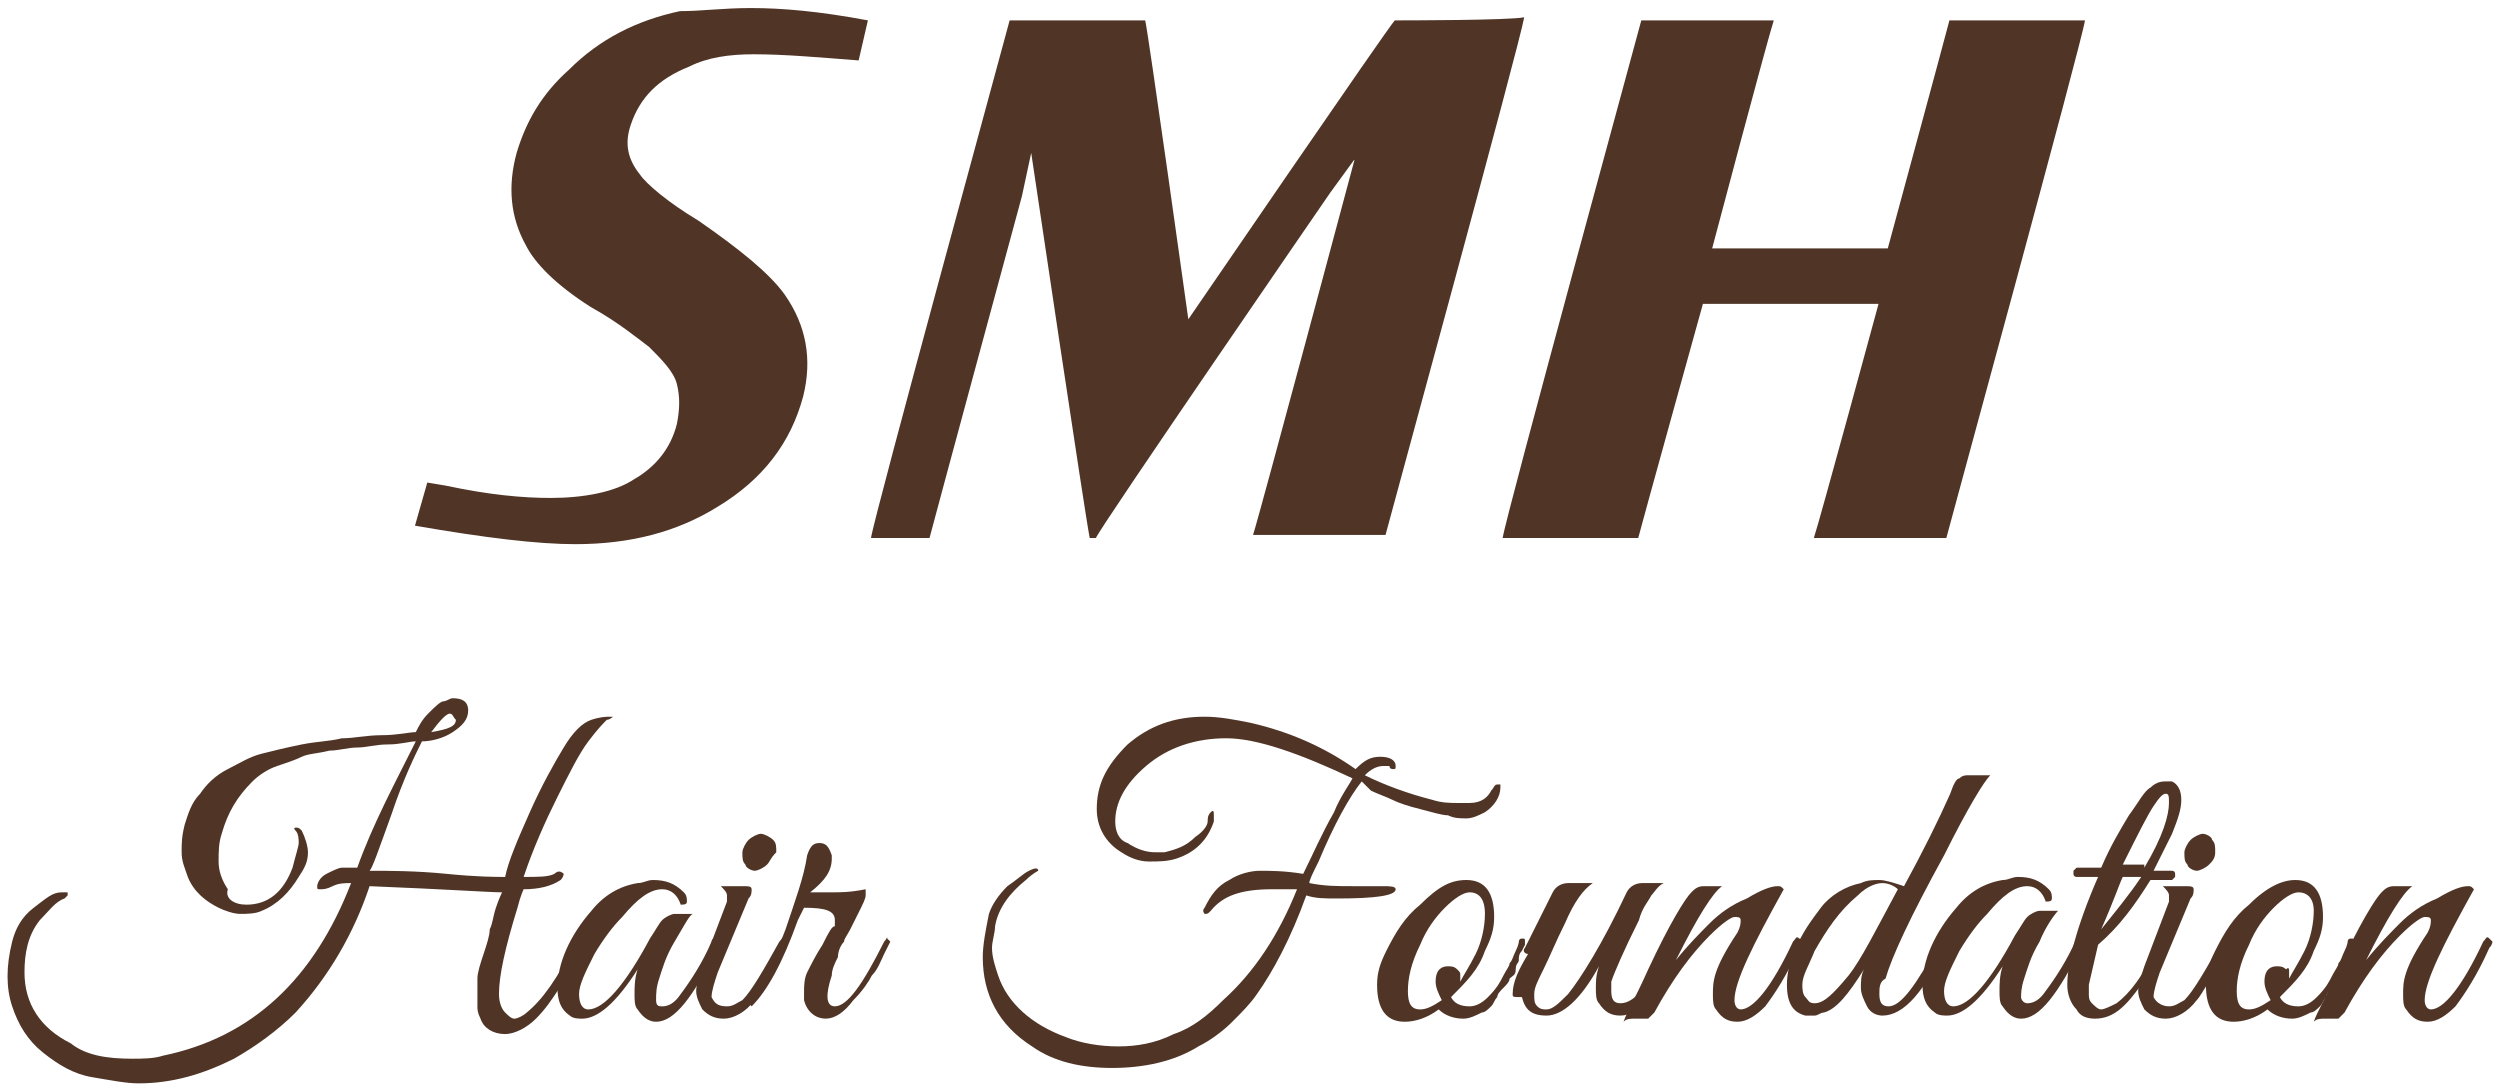
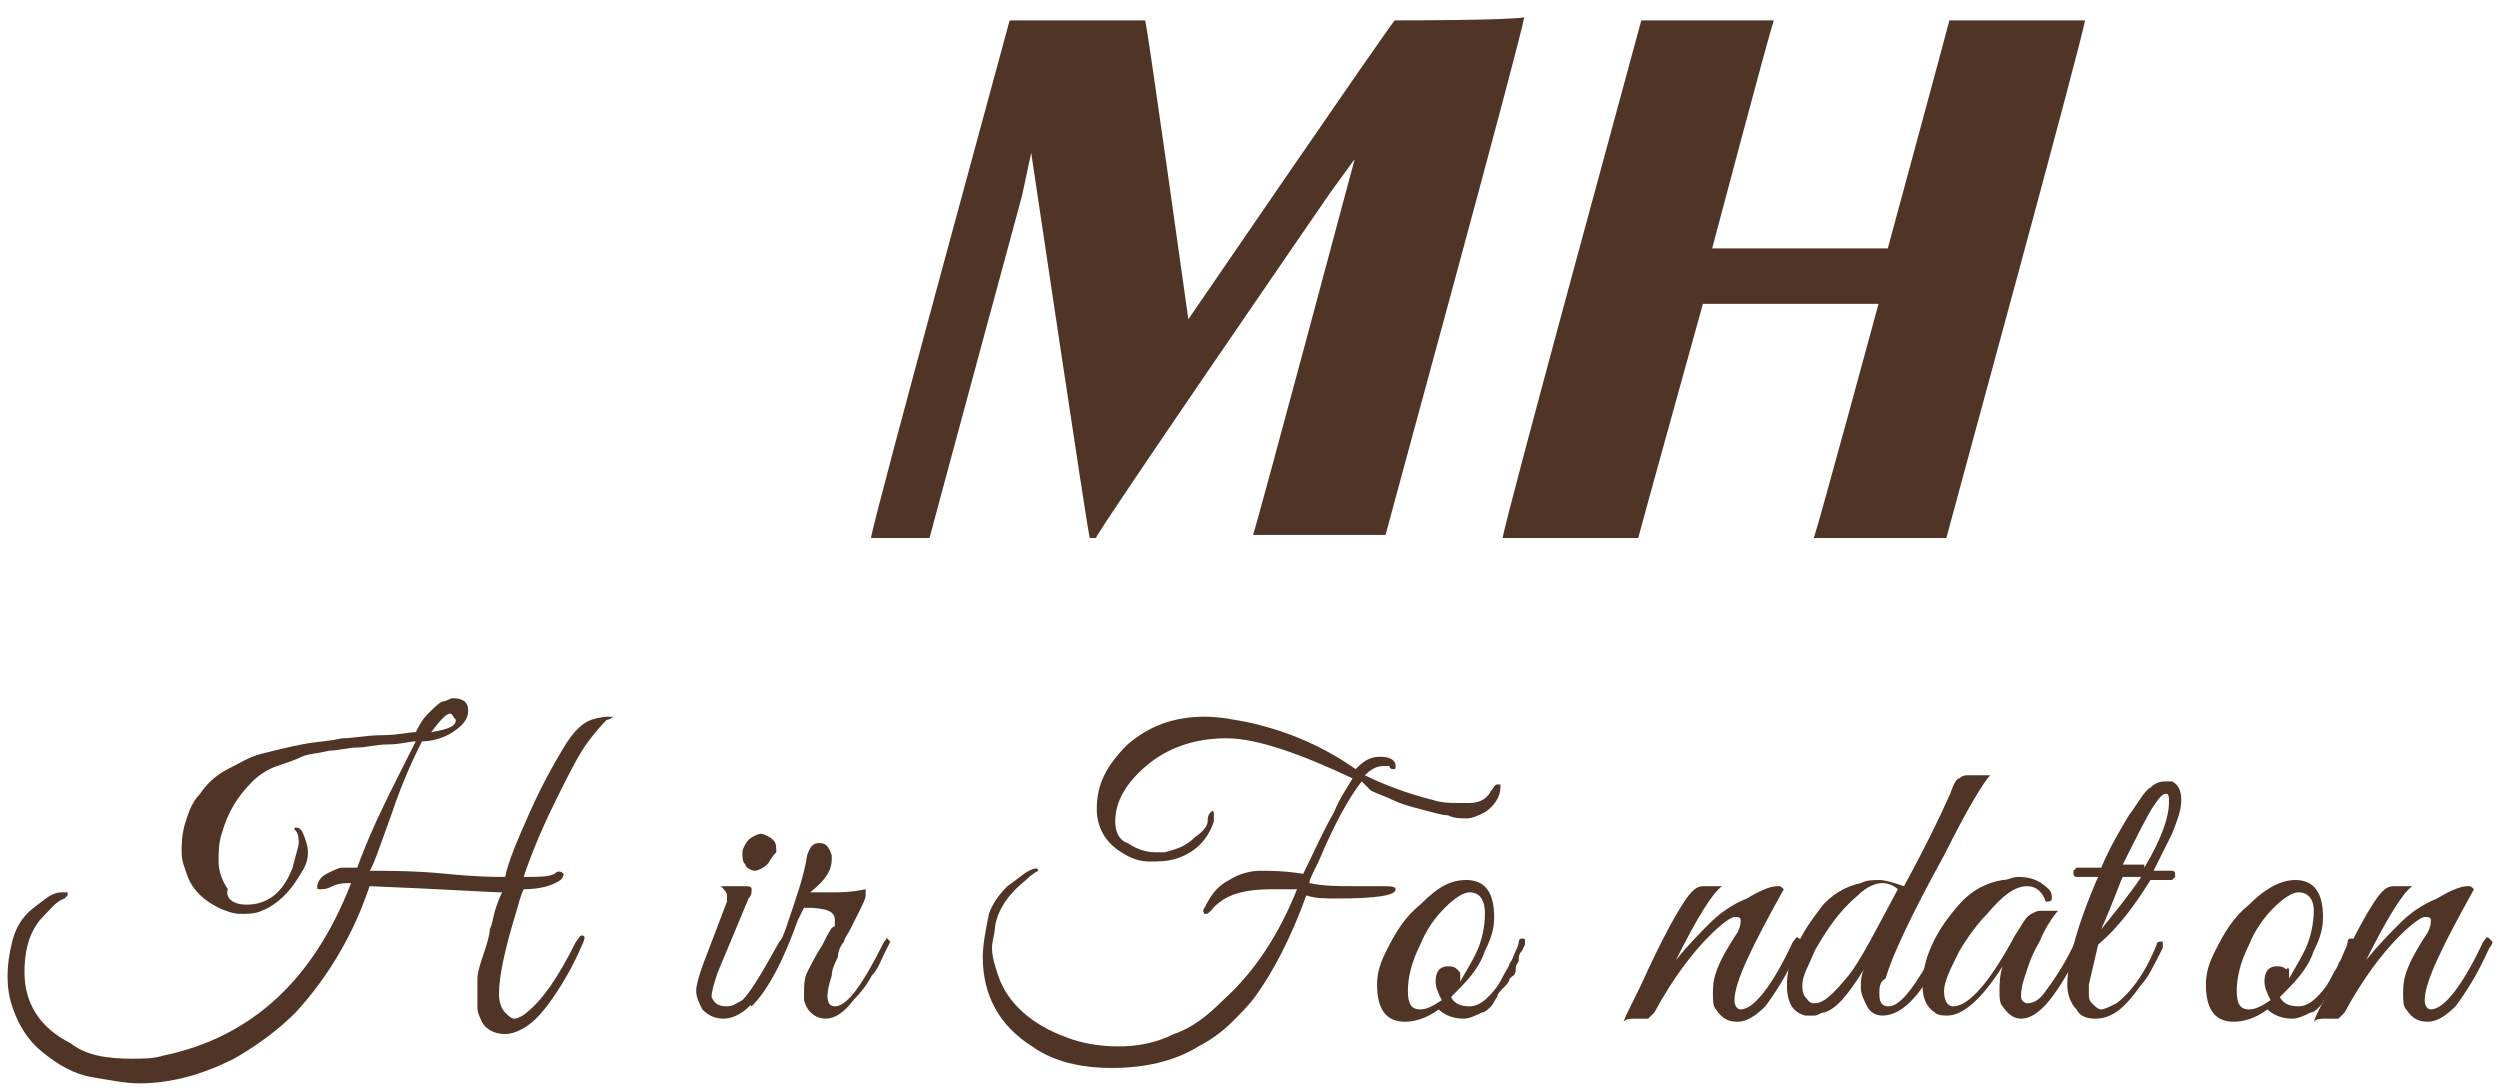
<svg xmlns="http://www.w3.org/2000/svg" width="268" height="117" viewBox="0 0 268 117" fill="none">
-   <path d="M44.484 56.353L45.806 51.729L47.787 52.059C52.412 53.05 56.045 53.38 59.017 53.38C62.651 53.38 65.954 52.72 67.936 51.399C70.248 50.078 71.899 48.096 72.56 45.453C72.89 43.802 72.89 42.481 72.56 41.16C72.23 39.838 70.908 38.517 69.587 37.196C68.266 36.205 66.284 34.554 63.311 32.902C59.678 30.59 57.366 28.278 56.375 26.296C54.724 23.323 54.393 20.02 55.384 16.387C56.375 13.084 58.027 10.112 60.999 7.469C64.302 4.166 68.266 2.184 72.89 1.194C75.202 1.194 77.514 0.863 80.487 0.863C83.79 0.863 87.754 1.194 93.038 2.184L92.047 6.478C87.754 6.148 84.12 5.818 80.817 5.818C78.175 5.818 75.863 6.148 73.881 7.139C70.578 8.46 68.596 10.442 67.605 13.415C66.945 15.396 67.275 17.048 68.596 18.699C69.257 19.69 71.569 21.672 74.872 23.654C79.166 26.627 82.469 29.269 84.12 31.581C86.432 34.884 87.093 38.517 86.102 42.481C84.781 47.435 81.808 51.399 76.854 54.371C72.56 57.014 67.605 58.335 61.66 58.335C57.696 58.335 52.081 57.674 44.484 56.353Z" fill="#503527" />
  <path d="M149.52 2.185C148.859 2.845 127.39 34.224 127.39 34.224C127.39 34.224 123.096 3.506 122.766 2.185C121.445 2.185 109.554 2.185 108.233 2.185C107.902 3.506 93.699 55.363 93.369 57.675C95.021 57.675 98.654 57.675 99.645 57.675C99.975 56.353 109.554 21.012 109.554 21.012L110.545 16.388C110.545 16.388 116.49 56.353 116.82 57.675C117.151 57.675 117.151 57.675 117.481 57.675C117.811 56.684 142.584 20.681 142.584 20.681L145.226 17.048C145.226 17.048 134.987 55.363 134.326 57.344C136.308 57.344 147.538 57.344 148.529 57.344C148.859 56.023 163.062 4.167 163.393 1.854C161.741 2.185 150.511 2.185 149.52 2.185Z" fill="#503527" />
  <path d="M208.977 2.185C208.647 3.506 202.371 26.627 202.371 26.627H183.544C183.544 26.627 189.49 4.166 190.15 2.185C188.169 2.185 176.938 2.185 175.947 2.185C175.617 3.506 161.414 55.362 161.084 57.675C163.066 57.675 174.296 57.675 175.617 57.675C175.947 56.353 182.553 32.572 182.553 32.572H201.38C201.38 32.572 195.105 55.693 194.444 57.675C196.426 57.675 207.656 57.675 208.647 57.675C208.977 56.353 223.18 4.497 223.511 2.185C221.529 2.185 209.968 2.185 208.977 2.185Z" fill="#503527" />
  <path d="M56.794 87.071C58.115 84.098 59.437 81.786 60.428 80.134C61.419 78.483 62.409 77.492 63.4 77.162C64.391 76.831 65.052 76.831 65.382 76.831C65.712 76.831 65.712 76.831 65.712 76.831C65.712 76.831 65.382 77.162 65.052 77.162C64.722 77.492 64.061 78.153 63.07 79.474C62.079 80.795 61.088 82.777 59.767 85.419C58.446 88.061 57.125 91.034 56.134 94.007C57.785 94.007 58.776 94.007 59.437 93.677C59.767 93.346 60.097 93.346 60.428 93.677C60.428 93.677 60.428 94.007 60.097 94.337C59.106 94.998 57.785 95.328 56.134 95.328C56.134 95.328 55.803 95.989 55.473 97.31C54.152 101.604 53.491 104.576 53.491 106.558C53.491 107.549 53.822 108.21 54.152 108.54C54.482 108.87 54.812 109.201 55.143 109.201C55.473 109.201 56.134 108.87 56.464 108.54C58.115 107.219 59.767 104.907 61.749 100.943C62.079 100.613 62.079 100.282 62.409 100.282C62.74 100.282 62.74 100.613 62.409 101.273C61.419 103.585 60.428 105.237 59.767 106.228C59.106 107.219 58.446 108.21 57.455 109.201C56.464 110.191 55.143 110.852 54.152 110.852C52.831 110.852 51.84 110.191 51.51 109.201C51.179 108.54 51.179 108.21 51.179 107.879C51.179 107.549 51.179 106.888 51.179 106.558C51.179 106.228 51.179 105.567 51.179 104.907C51.179 104.246 51.51 103.255 51.84 102.264C52.17 101.273 52.5 100.282 52.5 99.622C52.831 98.961 52.831 98.301 53.161 97.31C53.491 96.319 53.822 95.658 53.822 95.658C52.5 95.658 47.876 95.328 39.619 94.998C37.967 99.952 35.325 104.576 31.692 108.54C29.71 110.522 27.398 112.173 25.086 113.494C21.783 115.146 18.48 116.137 14.846 116.137C13.525 116.137 11.874 115.806 9.892 115.476C7.91 115.146 6.259 114.155 4.607 112.834C2.956 111.513 1.965 109.861 1.304 107.879C0.643 105.898 0.643 103.585 1.304 100.943C1.634 99.622 2.295 98.301 3.616 97.31C4.937 96.319 5.598 95.658 6.589 95.658C6.919 95.658 6.919 95.658 7.249 95.658C7.249 95.658 7.249 95.658 7.249 95.989L6.919 96.319C5.928 96.649 5.268 97.64 4.277 98.631C2.956 100.282 2.625 102.264 2.625 104.246C2.625 107.549 4.277 110.191 7.58 111.843C9.231 113.164 11.543 113.494 14.186 113.494C15.177 113.494 16.498 113.494 17.489 113.164C27.067 111.182 33.673 104.907 37.637 94.667C36.976 94.667 36.316 94.667 35.655 94.998C34.995 95.328 34.664 95.328 34.334 95.328C34.004 95.328 34.004 95.328 34.004 94.998C34.004 94.667 34.334 94.007 34.995 93.677C35.655 93.346 36.316 93.016 36.646 93.016H38.297C39.949 88.392 42.261 84.098 44.573 79.474C43.913 79.474 42.922 79.804 41.6 79.804C40.279 79.804 39.288 80.134 38.297 80.134C37.307 80.134 36.316 80.465 35.325 80.465C34.004 80.795 33.013 80.795 32.352 81.125C31.692 81.456 30.701 81.786 29.71 82.116C28.719 82.446 27.728 83.107 27.067 83.768C25.416 85.419 24.425 87.071 23.764 89.383C23.434 90.374 23.434 91.365 23.434 92.355C23.434 93.346 23.764 94.337 24.425 95.328C24.095 96.319 25.086 96.98 26.407 96.98C28.719 96.98 30.37 95.658 31.361 93.016C31.692 91.695 32.022 90.704 32.022 90.374C32.022 90.043 32.022 89.383 31.692 89.052C31.361 88.722 31.692 88.722 31.692 88.722C32.022 88.722 32.022 88.722 32.352 89.052C32.682 89.713 33.013 90.704 33.013 91.365C33.013 92.355 32.682 93.016 32.022 94.007C31.031 95.658 29.71 96.98 28.058 97.64C27.398 97.97 26.407 97.97 25.746 97.97C25.086 97.97 24.095 97.64 23.434 97.31C22.113 96.649 20.792 95.658 20.131 94.007C19.801 93.016 19.471 92.355 19.471 91.365C19.471 90.374 19.471 89.713 19.801 88.392C20.131 87.401 20.461 86.08 21.452 85.089C22.113 84.098 23.104 83.107 24.425 82.446C25.746 81.786 26.737 81.125 28.058 80.795C29.38 80.465 30.701 80.134 32.352 79.804C34.004 79.474 35.325 79.474 36.646 79.144C37.967 79.144 39.288 78.813 40.94 78.813C42.591 78.813 43.913 78.483 44.573 78.483C44.904 77.822 45.234 77.162 45.894 76.501C46.555 75.841 47.216 75.18 47.546 75.18C47.876 75.18 48.206 74.85 48.537 74.85C49.528 74.85 50.188 75.18 50.188 76.171C50.188 77.162 49.528 77.822 48.537 78.483C47.546 79.144 46.225 79.474 45.234 79.474C44.573 80.795 43.252 83.437 41.931 87.401C40.61 91.034 39.949 93.016 39.619 93.346C41.6 93.346 44.573 93.346 47.876 93.677C51.179 94.007 53.161 94.007 54.152 94.007C54.482 92.355 55.473 90.043 56.794 87.071ZM48.206 76.501C47.876 76.501 47.216 77.162 46.225 78.483C48.206 78.153 48.867 77.822 48.867 77.162C48.537 76.831 48.537 76.501 48.206 76.501Z" fill="#503527" />
-   <path d="M72.315 100.943C71.324 102.595 70.994 103.916 70.663 104.907C70.333 105.898 70.333 106.558 70.333 107.219C70.333 107.88 70.663 107.88 70.994 107.88C71.654 107.88 72.315 107.549 72.976 106.558C73.966 105.237 75.288 103.255 76.279 100.943C76.279 100.613 76.609 100.613 76.609 100.613C76.939 100.613 76.939 100.613 76.939 100.943C76.939 100.943 76.939 101.274 76.939 101.604C74.297 106.889 72.315 109.531 70.333 109.531C69.673 109.531 69.012 109.201 68.351 108.21C68.021 107.88 68.021 107.219 68.021 106.558C68.021 105.898 68.021 104.907 68.351 103.916C66.039 107.549 64.058 109.201 62.406 109.201C62.076 109.201 61.415 109.201 61.085 108.87C60.094 108.21 59.764 107.219 59.764 105.898C59.764 103.255 61.085 100.283 63.397 97.64C64.718 95.989 66.37 94.998 68.351 94.668C69.012 94.668 69.342 94.337 70.003 94.337C71.324 94.337 72.315 94.668 73.306 95.659C73.636 95.989 73.636 96.319 73.636 96.65C73.636 96.98 73.306 96.98 72.976 96.98C72.645 95.989 71.985 95.328 70.994 95.328C69.673 95.328 68.351 96.319 66.7 98.301C65.709 99.292 64.718 100.613 63.727 102.265C62.736 104.246 62.076 105.568 62.076 106.558C62.076 107.549 62.406 108.21 63.067 108.21C64.718 108.21 67.03 105.568 69.673 100.613C70.333 99.622 70.663 98.962 70.994 98.631C71.324 98.301 71.985 97.971 72.315 97.971C72.315 97.971 72.645 97.971 73.306 97.971C73.636 97.971 73.966 97.971 74.297 97.971C73.966 97.971 73.306 99.292 72.315 100.943Z" fill="#503527" />
  <path d="M77.932 107.879C78.593 107.879 78.923 107.549 79.583 107.219C80.574 106.228 81.895 103.916 83.547 100.943C83.877 100.613 83.877 100.283 84.208 100.613C84.208 100.613 84.208 100.613 84.208 100.943C84.208 101.274 84.208 101.274 83.877 101.934C83.547 102.264 83.547 102.925 83.217 103.255C82.886 103.586 82.556 104.246 82.226 105.237C81.565 106.228 81.235 106.889 80.905 107.219C79.914 108.54 78.593 109.201 77.602 109.201C76.611 109.201 75.95 108.87 75.29 108.21C74.959 107.549 74.629 106.889 74.629 106.228C74.629 105.567 74.959 104.576 75.29 103.586L77.932 96.649C77.932 96.319 77.932 96.319 77.932 95.989C77.932 95.659 77.602 95.328 77.271 94.998H79.583C80.244 94.998 80.574 94.998 80.574 95.328C80.574 95.659 80.574 95.989 80.244 96.319L76.941 104.246C76.611 105.237 76.28 106.228 76.28 106.889C76.611 107.549 76.941 107.879 77.932 107.879ZM82.226 92.686C81.895 93.016 81.235 93.346 80.905 93.346C80.574 93.346 79.914 93.016 79.914 92.686C79.583 92.356 79.583 92.025 79.583 91.365C79.583 91.034 79.914 90.374 80.244 90.043C80.574 89.713 81.235 89.383 81.565 89.383C81.895 89.383 82.556 89.713 82.886 90.043C83.217 90.374 83.217 90.704 83.217 91.365C82.556 92.025 82.556 92.356 82.226 92.686Z" fill="#503527" />
  <path d="M89.166 92.025C89.166 93.346 88.505 94.337 86.854 95.658C87.515 95.658 88.175 95.658 89.166 95.658C90.157 95.658 91.148 95.658 92.799 95.328C92.799 95.328 92.799 95.658 92.799 95.989C92.799 96.319 92.469 96.98 92.139 97.64C91.808 98.301 91.478 98.961 91.148 99.622C90.818 100.282 90.487 100.613 90.487 100.943C90.157 101.273 89.827 101.934 89.827 102.595C89.496 103.255 89.166 103.916 89.166 104.576C88.505 106.558 88.505 107.879 89.496 107.879C90.818 107.879 92.469 105.567 94.781 100.943C95.112 100.613 95.112 100.282 95.112 100.613L95.442 100.943C95.442 100.943 95.112 101.604 94.781 102.264C94.451 102.925 94.121 103.916 93.46 104.576C93.13 105.237 92.469 106.228 91.478 107.219C90.487 108.54 89.496 109.2 88.505 109.2C87.515 109.2 86.524 108.54 86.193 107.219C86.193 106.888 86.193 106.558 86.193 106.228C86.193 105.897 86.193 104.907 86.524 104.246C86.854 103.585 87.515 102.264 88.175 101.273C88.836 99.952 89.166 99.292 89.496 99.292C89.496 98.961 89.496 98.961 89.496 98.631C89.496 97.64 88.505 97.31 86.193 97.31L85.533 98.631C83.881 103.255 82.23 106.228 80.578 107.879C80.248 107.549 80.248 107.549 80.248 107.219V106.888C81.9 104.907 83.221 102.264 84.212 99.622C85.203 96.649 86.193 94.007 86.524 91.695C86.854 90.704 87.184 90.374 87.845 90.374C88.505 90.374 88.836 90.704 89.166 91.695C89.166 91.364 89.166 91.695 89.166 92.025Z" fill="#503527" />
  <path d="M144.987 83.437C139.372 80.795 134.748 79.143 131.445 79.143C128.142 79.143 125.17 80.134 122.857 82.116C120.545 84.098 119.554 86.079 119.554 88.061C119.554 89.052 119.885 90.043 120.876 90.373C121.867 91.034 122.857 91.364 123.848 91.364C124.179 91.364 124.509 91.364 124.839 91.364C126.16 91.034 127.151 90.704 128.142 89.713C129.133 89.052 129.463 88.391 129.463 88.061C129.463 87.731 129.463 87.401 129.794 87.07C130.124 86.74 130.124 87.07 130.124 87.401C130.124 87.731 130.124 87.731 130.124 88.061C129.463 90.043 128.142 91.364 126.16 92.025C125.17 92.355 124.179 92.355 123.188 92.355C122.197 92.355 121.206 92.025 120.215 91.364C118.564 90.373 117.573 88.722 117.573 86.74C117.573 84.098 118.564 82.116 120.876 79.804C123.188 77.822 125.83 76.831 129.133 76.831C130.785 76.831 132.436 77.161 134.088 77.492C138.381 78.483 142.015 80.134 145.318 82.446C146.309 81.455 146.969 81.125 147.96 81.125C148.951 81.125 149.612 81.455 149.612 82.116C149.612 82.446 149.612 82.446 149.281 82.446C149.281 82.446 148.951 82.446 148.951 82.116C148.621 82.116 148.621 82.116 148.29 82.116C147.63 82.116 146.969 82.446 146.309 83.107C148.29 84.098 150.933 85.088 153.575 85.749C154.566 86.079 155.557 86.079 156.218 86.079C156.878 86.079 157.209 86.079 157.539 86.079C158.86 86.079 159.521 85.419 159.851 84.758C160.181 84.428 160.181 84.098 160.512 84.098H160.842V84.428C160.842 85.419 160.181 86.41 159.19 87.07C158.53 87.401 157.869 87.731 157.209 87.731C156.548 87.731 155.887 87.731 155.227 87.401C154.566 87.401 153.575 87.07 152.254 86.74C150.933 86.41 149.942 86.079 149.281 85.749C148.621 85.419 147.63 85.088 146.969 84.758L145.978 83.767C144.657 85.419 143.006 88.391 141.354 92.355C140.694 93.676 140.363 94.337 140.363 94.667C142.015 94.997 143.336 94.997 144.987 94.997C146.309 94.997 147.3 94.997 148.29 94.997C148.951 94.997 149.612 94.997 149.612 95.328C149.612 95.988 147.63 96.319 143.336 96.319C142.015 96.319 141.024 96.319 140.033 95.988C138.381 100.612 136.4 104.246 134.748 106.558C134.088 107.549 133.097 108.54 132.106 109.53C131.115 110.521 129.794 111.512 128.472 112.173C125.83 113.824 122.527 114.485 119.224 114.485C115.921 114.485 112.948 113.824 110.636 112.173C107.003 109.861 105.352 106.558 105.352 102.594C105.352 101.273 105.682 99.622 106.012 97.97C106.342 96.979 107.003 95.988 107.994 94.997C108.985 94.337 109.645 93.676 110.306 93.346C110.967 93.016 111.297 93.016 111.297 93.346C111.297 93.346 110.636 93.676 109.976 94.337C108.324 95.658 107.003 97.309 106.673 99.291C106.673 99.952 106.342 100.943 106.342 101.603C106.342 102.594 106.673 103.585 107.003 104.576C107.994 107.549 110.636 109.861 114.27 111.182C115.921 111.843 117.903 112.173 119.885 112.173C121.867 112.173 123.848 111.843 125.83 110.852C127.812 110.191 129.463 108.87 131.115 107.218C134.418 104.246 137.06 100.282 139.042 95.328H136.4C133.097 95.328 131.115 95.988 129.794 97.64C129.463 97.97 129.463 97.97 129.133 97.97C129.133 97.97 128.803 97.64 129.133 97.309C129.794 95.988 130.454 94.997 131.775 94.337C132.766 93.676 134.088 93.346 135.078 93.346C136.069 93.346 137.721 93.346 139.703 93.676C140.694 91.694 141.684 89.382 143.006 87.07C143.666 85.419 144.657 84.098 144.987 83.437Z" fill="#503527" />
  <path d="M157.202 94.337C159.184 94.337 160.174 95.659 160.174 98.301C160.174 99.622 159.844 100.613 159.184 101.934C158.523 103.916 157.202 105.237 155.55 106.889C155.881 107.549 156.541 107.88 157.532 107.88C158.193 107.88 158.853 107.549 159.514 106.889C160.505 105.898 160.835 105.237 161.165 104.577C161.496 103.916 161.826 103.586 161.826 103.255C162.156 102.925 162.156 102.595 162.487 101.934C162.817 101.274 162.817 100.943 162.817 100.943C162.817 100.943 162.817 100.613 163.147 100.613C163.477 100.613 163.477 100.613 163.477 100.943V101.274L163.147 101.934C162.817 102.265 162.817 102.595 162.817 102.925C162.817 103.255 162.487 103.255 162.487 103.916C162.487 104.577 162.156 104.577 161.826 104.907C161.826 105.237 161.496 105.568 161.165 105.898C160.835 106.228 160.505 106.558 160.505 106.889C160.174 107.219 160.174 107.549 159.844 107.88C159.514 108.21 159.184 108.54 158.853 108.54C158.193 108.87 157.532 109.201 156.871 109.201C155.881 109.201 154.89 108.87 154.229 108.21C152.908 109.201 151.587 109.531 150.596 109.531C148.614 109.531 147.623 108.21 147.623 105.568C147.623 104.246 147.953 103.255 148.614 101.934C149.605 99.953 150.596 98.301 152.247 96.98C154.229 94.998 155.55 94.337 157.202 94.337ZM157.532 95.659C156.871 95.659 155.881 96.319 154.89 97.31C153.899 98.301 152.908 99.622 152.247 101.274C151.256 103.255 150.926 104.907 150.926 106.228C150.926 107.549 151.256 108.21 152.247 108.21C152.908 108.21 153.568 107.88 154.559 107.219C154.229 106.558 153.899 105.898 153.899 105.237C153.899 103.916 154.559 103.586 155.22 103.586C155.55 103.586 155.881 103.586 156.211 103.916C156.541 104.246 156.541 104.246 156.541 104.577C156.541 104.907 156.541 104.907 156.541 105.237C156.871 104.577 157.532 103.586 158.193 102.265C158.853 100.943 159.184 99.292 159.184 97.971C159.184 96.319 158.523 95.659 157.532 95.659Z" fill="#503527" />
-   <path d="M162.158 106.558C162.158 105.237 162.819 103.916 163.81 102.264C163.479 102.264 163.149 101.934 163.479 101.604L164.14 100.283C165.131 98.301 165.791 96.98 166.452 95.658C166.782 94.998 167.443 94.668 168.104 94.668H170.746C169.755 95.328 168.764 96.649 167.773 98.961C166.782 100.943 166.122 102.595 165.461 103.916C164.801 105.237 164.47 105.898 164.47 106.558C164.47 107.219 164.47 107.549 164.801 107.879C165.131 108.21 165.461 108.21 165.792 108.21C166.452 108.21 167.113 107.549 168.104 106.558C169.425 104.907 171.737 101.273 174.379 95.658C174.71 94.998 175.37 94.668 176.031 94.668H178.343C177.682 94.998 177.352 95.658 177.022 95.989C176.691 96.649 176.031 97.31 175.7 98.631C174.049 101.934 173.058 104.246 172.728 105.237C172.728 105.567 172.728 105.898 172.728 106.228C172.728 107.219 173.058 107.549 173.719 107.549C175.37 107.549 177.022 105.237 179.334 100.613C179.664 100.283 179.664 99.952 179.994 100.283C180.325 100.613 180.325 100.613 180.325 100.613C180.325 100.613 180.325 100.943 179.994 101.604C179.664 102.264 179.334 102.595 179.334 102.925C179.003 103.255 178.673 103.916 178.343 104.907C178.013 105.898 177.352 106.228 177.022 106.888C176.031 108.21 174.71 108.87 173.719 108.87C172.728 108.87 172.067 108.54 171.407 107.549C171.076 107.219 171.076 106.558 171.076 105.898C171.076 105.237 171.076 104.576 171.407 103.586C169.425 107.219 167.443 108.87 165.792 108.87C164.14 108.87 163.479 108.21 163.149 106.888C162.158 106.888 162.158 106.888 162.158 106.558Z" fill="#503527" />
  <path d="M191.22 95.328C187.917 101.273 185.936 105.237 185.936 107.219C185.936 107.879 186.266 108.209 186.596 108.209C187.917 108.209 189.899 105.897 192.211 100.943C192.542 100.613 192.542 100.282 192.872 100.613C193.202 100.613 193.202 100.943 193.202 100.943C193.202 100.943 193.202 101.273 192.872 101.604C191.551 104.576 190.23 106.558 189.239 107.879C188.248 108.87 187.257 109.531 186.266 109.531C185.275 109.531 184.614 109.2 183.954 108.209C183.624 107.879 183.624 107.219 183.624 106.558C183.624 105.897 183.624 105.237 183.954 104.246C184.284 103.255 184.945 101.934 186.266 99.952C186.596 99.291 186.596 98.961 186.596 98.631C186.596 98.3 186.266 98.3 185.936 98.3C185.605 98.3 184.614 98.961 183.293 100.282C181.311 102.264 179.33 104.906 177.348 108.54C177.018 108.87 177.018 108.87 176.687 109.2C176.357 109.2 176.027 109.2 175.366 109.2C174.706 109.2 174.375 109.2 174.045 109.531C174.375 108.54 175.366 106.888 176.687 103.916C178.999 98.961 180.651 96.319 181.311 95.658C181.642 95.328 181.972 94.998 182.633 94.998C182.633 94.998 182.963 94.998 183.624 94.998C183.954 94.998 184.284 94.998 184.614 94.998C183.624 95.658 181.972 98.3 179.66 102.925C180.981 101.273 182.302 99.952 183.293 98.961C184.284 97.97 185.605 96.979 187.257 96.319C188.908 95.328 189.899 94.998 190.56 94.998C190.89 94.998 190.89 94.998 191.22 95.328Z" fill="#503527" />
  <path d="M201.468 106.559C201.468 107.549 201.798 107.88 202.458 107.88C203.78 107.88 205.431 105.568 207.743 101.274C207.743 100.943 207.743 100.943 208.074 100.613C208.074 100.283 208.404 100.283 208.404 100.283H208.734C208.734 100.283 208.734 100.613 208.734 100.943C206.422 106.228 204.11 108.871 201.798 108.871C201.137 108.871 200.477 108.54 200.146 107.88C199.816 107.219 199.486 106.559 199.486 105.898C199.486 105.237 199.486 104.577 199.816 103.916C198.165 106.559 196.843 108.21 195.522 108.54C195.192 108.54 194.862 108.871 194.531 108.871C194.201 108.871 193.871 108.871 193.54 108.871C192.219 108.54 191.559 107.549 191.559 105.568C191.559 104.246 191.889 102.925 192.549 101.604C193.21 99.953 194.201 98.631 195.192 97.31C196.183 95.989 197.834 94.998 199.486 94.668C200.146 94.338 200.807 94.338 201.468 94.338C202.128 94.338 203.119 94.668 204.11 94.998C206.092 91.365 207.743 88.062 209.064 85.089C209.395 84.098 209.725 83.438 210.055 83.438C210.386 83.107 210.716 83.107 211.046 83.107C211.377 83.107 211.707 83.107 211.707 83.107C211.707 83.107 212.037 83.107 212.367 83.107C212.698 83.107 213.028 83.107 213.358 83.107C212.698 83.768 211.046 86.41 208.404 91.695C204.771 98.301 202.789 102.595 202.128 104.907C201.468 105.237 201.468 105.898 201.468 106.559ZM203.449 95.328C203.119 94.998 202.458 94.668 201.798 94.668C201.137 94.668 200.146 94.998 199.155 95.989C197.174 97.641 195.852 99.622 194.531 101.934C193.871 103.586 193.21 104.577 193.21 105.568C193.21 105.898 193.21 106.559 193.54 106.889C193.871 107.219 193.871 107.549 194.531 107.549C195.522 107.549 196.513 106.559 198.165 104.577C199.486 102.925 201.137 99.622 203.449 95.328Z" fill="#503527" />
  <path d="M218.641 100.944C217.65 102.595 217.32 103.916 216.99 104.907C216.659 105.898 216.659 106.559 216.659 106.889C216.659 107.219 216.99 107.55 217.32 107.55C217.981 107.55 218.641 107.219 219.302 106.228C220.293 104.907 221.614 102.925 222.605 100.613C222.605 100.283 222.935 100.283 222.935 100.283C223.265 100.283 223.265 100.283 223.265 100.613C223.265 100.613 223.265 100.944 223.265 101.274C220.623 106.559 218.641 109.201 216.659 109.201C215.999 109.201 215.338 108.871 214.678 107.88C214.347 107.55 214.347 106.889 214.347 106.228C214.347 105.568 214.347 104.577 214.678 103.586C212.366 107.219 210.384 108.871 208.732 108.871C208.402 108.871 207.741 108.871 207.411 108.54C206.42 107.88 206.09 106.889 206.09 105.568C206.09 102.925 207.411 99.953 209.723 97.31C211.044 95.659 212.696 94.668 214.678 94.338C215.338 94.338 215.669 94.007 216.329 94.007C217.65 94.007 218.641 94.338 219.632 95.329C219.962 95.659 219.962 95.989 219.962 96.319C219.962 96.65 219.632 96.65 219.302 96.65C218.972 95.659 218.311 94.998 217.32 94.998C215.999 94.998 214.678 95.989 213.026 97.971C212.035 98.962 211.044 100.283 210.053 101.934C209.063 103.916 208.402 105.237 208.402 106.228C208.402 107.219 208.732 107.88 209.393 107.88C211.044 107.88 213.356 105.237 215.999 100.283C216.659 99.292 216.99 98.632 217.32 98.301C217.65 97.971 218.311 97.641 218.641 97.641C218.641 97.641 218.972 97.641 219.632 97.641C219.962 97.641 220.293 97.641 220.623 97.641C220.293 97.971 219.302 99.292 218.641 100.944Z" fill="#503527" />
  <path d="M221.613 105.567C221.613 103.255 222.604 99.291 224.916 94.007H222.604C222.604 94.007 222.274 94.007 222.274 93.677V93.346L222.604 93.016H225.247C226.237 90.704 227.228 89.052 228.219 87.401C229.21 86.08 229.871 84.758 230.531 84.428C231.192 83.768 231.853 83.768 232.183 83.768C232.513 83.768 232.843 83.768 232.843 83.768C233.504 84.098 233.834 84.758 233.834 85.749C233.834 86.74 233.504 87.731 232.843 89.383C232.183 90.704 231.522 92.025 230.862 93.346H232.843C232.843 93.346 233.174 93.346 233.174 93.677V94.007L232.843 94.337H230.531C228.88 96.98 227.228 99.291 224.916 101.273L223.925 105.567C223.925 105.897 223.925 106.228 223.925 106.558C223.925 106.888 223.925 107.219 224.256 107.549C224.586 107.879 224.916 108.21 225.247 108.21C225.577 108.21 226.237 107.879 226.898 107.549C228.219 106.558 229.871 104.576 231.192 101.273C231.192 100.943 231.522 100.943 231.522 100.943H231.853C231.853 100.943 231.853 101.273 231.853 101.604C230.862 103.585 230.201 104.907 229.54 105.567C227.889 107.879 226.568 109.2 224.586 109.2C223.595 109.2 222.934 108.87 222.604 108.21C221.944 107.549 221.613 106.558 221.613 105.567ZM229.54 94.007H227.559C227.228 94.667 226.568 96.649 225.247 99.622C226.568 97.97 228.219 95.989 229.54 94.007ZM229.871 93.016C231.853 89.713 232.513 87.401 232.513 86.08C232.513 85.419 232.513 85.089 232.183 85.089C231.853 85.089 231.522 85.419 230.862 86.41C230.201 87.401 229.21 89.383 227.559 92.686H229.871V93.016Z" fill="#503527" />
-   <path d="M232.516 107.879C233.176 107.879 233.507 107.549 234.167 107.219C235.158 106.228 236.479 103.916 238.131 100.943C238.461 100.613 238.461 100.283 238.792 100.613C238.792 100.613 238.792 100.613 238.792 100.943C238.792 101.274 238.792 101.274 238.461 101.934C238.131 102.264 238.131 102.925 237.801 103.255C237.47 103.586 237.14 104.246 236.81 105.237C236.149 106.228 235.819 106.889 235.489 107.219C234.498 108.54 233.176 109.201 232.186 109.201C231.195 109.201 230.534 108.87 229.874 108.21C229.543 107.549 229.213 106.889 229.213 106.228C229.213 105.567 229.543 104.576 229.874 103.586L232.516 96.649C232.516 96.319 232.516 96.319 232.516 95.989C232.516 95.659 232.186 95.328 231.855 94.998H234.167C234.828 94.998 235.158 94.998 235.158 95.328C235.158 95.659 235.158 95.989 234.828 96.319L231.525 104.246C231.195 105.237 230.864 106.228 230.864 106.889C231.195 107.549 231.855 107.879 232.516 107.879ZM236.81 92.686C236.479 93.016 235.819 93.346 235.489 93.346C235.158 93.346 234.498 93.016 234.498 92.686C234.167 92.356 234.167 92.025 234.167 91.365C234.167 91.034 234.498 90.374 234.828 90.043C235.158 89.713 235.819 89.383 236.149 89.383C236.479 89.383 237.14 89.713 237.14 90.043C237.47 90.374 237.47 90.704 237.47 91.365C237.47 92.025 237.14 92.356 236.81 92.686Z" fill="#503527" />
  <path d="M246.053 94.337C248.035 94.337 249.026 95.659 249.026 98.301C249.026 99.622 248.696 100.613 248.035 101.934C247.374 103.916 246.053 105.237 244.402 106.889C244.732 107.549 245.393 107.88 246.384 107.88C247.044 107.88 247.705 107.549 248.365 106.889C249.356 105.898 249.687 105.237 250.017 104.577C250.347 103.916 250.677 103.586 250.677 103.255C251.008 102.925 251.008 102.595 251.338 101.934C251.668 101.274 251.668 100.943 251.668 100.943C251.668 100.943 251.668 100.613 251.999 100.613C252.329 100.613 252.329 100.613 252.329 100.943V101.274L251.999 101.934C251.668 102.265 251.668 102.595 251.668 102.925C251.668 103.255 251.338 103.255 251.338 103.916C251.008 104.246 251.008 104.577 250.677 104.907C250.677 105.237 250.347 105.568 250.017 105.898C249.687 106.228 249.356 106.558 249.356 106.889C249.026 107.219 249.026 107.549 248.696 107.88C248.365 108.21 248.035 108.54 247.705 108.54C247.044 108.87 246.384 109.201 245.723 109.201C244.732 109.201 243.741 108.87 243.081 108.21C241.759 109.201 240.438 109.531 239.447 109.531C237.465 109.531 236.475 108.21 236.475 105.568C236.475 104.246 236.805 103.255 237.465 101.934C238.456 99.953 239.447 98.301 241.099 96.98C243.081 94.998 244.732 94.337 246.053 94.337ZM246.384 95.659C245.723 95.659 244.732 96.319 243.741 97.31C242.75 98.301 241.759 99.622 241.099 101.274C240.108 103.255 239.778 104.907 239.778 106.228C239.778 107.549 240.108 108.21 241.099 108.21C241.759 108.21 242.42 107.88 243.411 107.219C243.081 106.558 242.75 105.898 242.75 105.237C242.75 103.916 243.411 103.586 244.071 103.586C244.402 103.586 244.732 103.586 245.062 103.916C245.393 103.586 245.393 103.916 245.393 104.246C245.393 104.577 245.393 104.577 245.393 104.907C245.723 104.246 246.384 103.255 247.044 101.934C247.705 100.613 248.035 98.962 248.035 97.64C248.035 96.319 247.374 95.659 246.384 95.659Z" fill="#503527" />
  <path d="M265.211 95.328C261.908 101.273 259.926 105.237 259.926 107.219C259.926 107.879 260.256 108.209 260.587 108.209C261.908 108.209 263.89 105.897 266.202 100.943C266.532 100.613 266.532 100.282 266.862 100.613C267.192 100.943 267.192 100.943 267.192 100.943C267.192 100.943 267.192 101.273 266.862 101.604C265.541 104.576 264.22 106.558 263.229 107.879C262.238 108.87 261.247 109.531 260.256 109.531C259.265 109.531 258.605 109.2 257.944 108.209C257.614 107.879 257.614 107.219 257.614 106.558C257.614 105.897 257.614 105.237 257.944 104.246C258.274 103.255 258.935 101.934 260.256 99.952C260.587 99.291 260.587 98.961 260.587 98.631C260.587 98.3 260.256 98.3 259.926 98.3C259.596 98.3 258.605 98.961 257.284 100.282C255.302 102.264 253.32 104.906 251.338 108.54C251.008 108.87 251.008 108.87 250.678 109.2C250.347 109.2 250.017 109.2 249.356 109.2C248.696 109.2 248.365 109.2 248.035 109.531C248.365 108.54 249.356 106.888 250.678 103.916C252.99 98.961 254.641 96.319 255.302 95.658C255.632 95.328 255.962 94.998 256.623 94.998C256.623 94.998 256.953 94.998 257.614 94.998C257.944 94.998 258.274 94.998 258.605 94.998C257.614 95.658 255.962 98.3 253.65 102.925C254.971 101.273 256.293 99.952 257.284 98.961C258.274 97.97 259.596 96.979 261.247 96.319C262.899 95.328 263.89 94.998 264.55 94.998C264.88 94.998 264.88 94.998 265.211 95.328Z" fill="#503527" />
</svg>